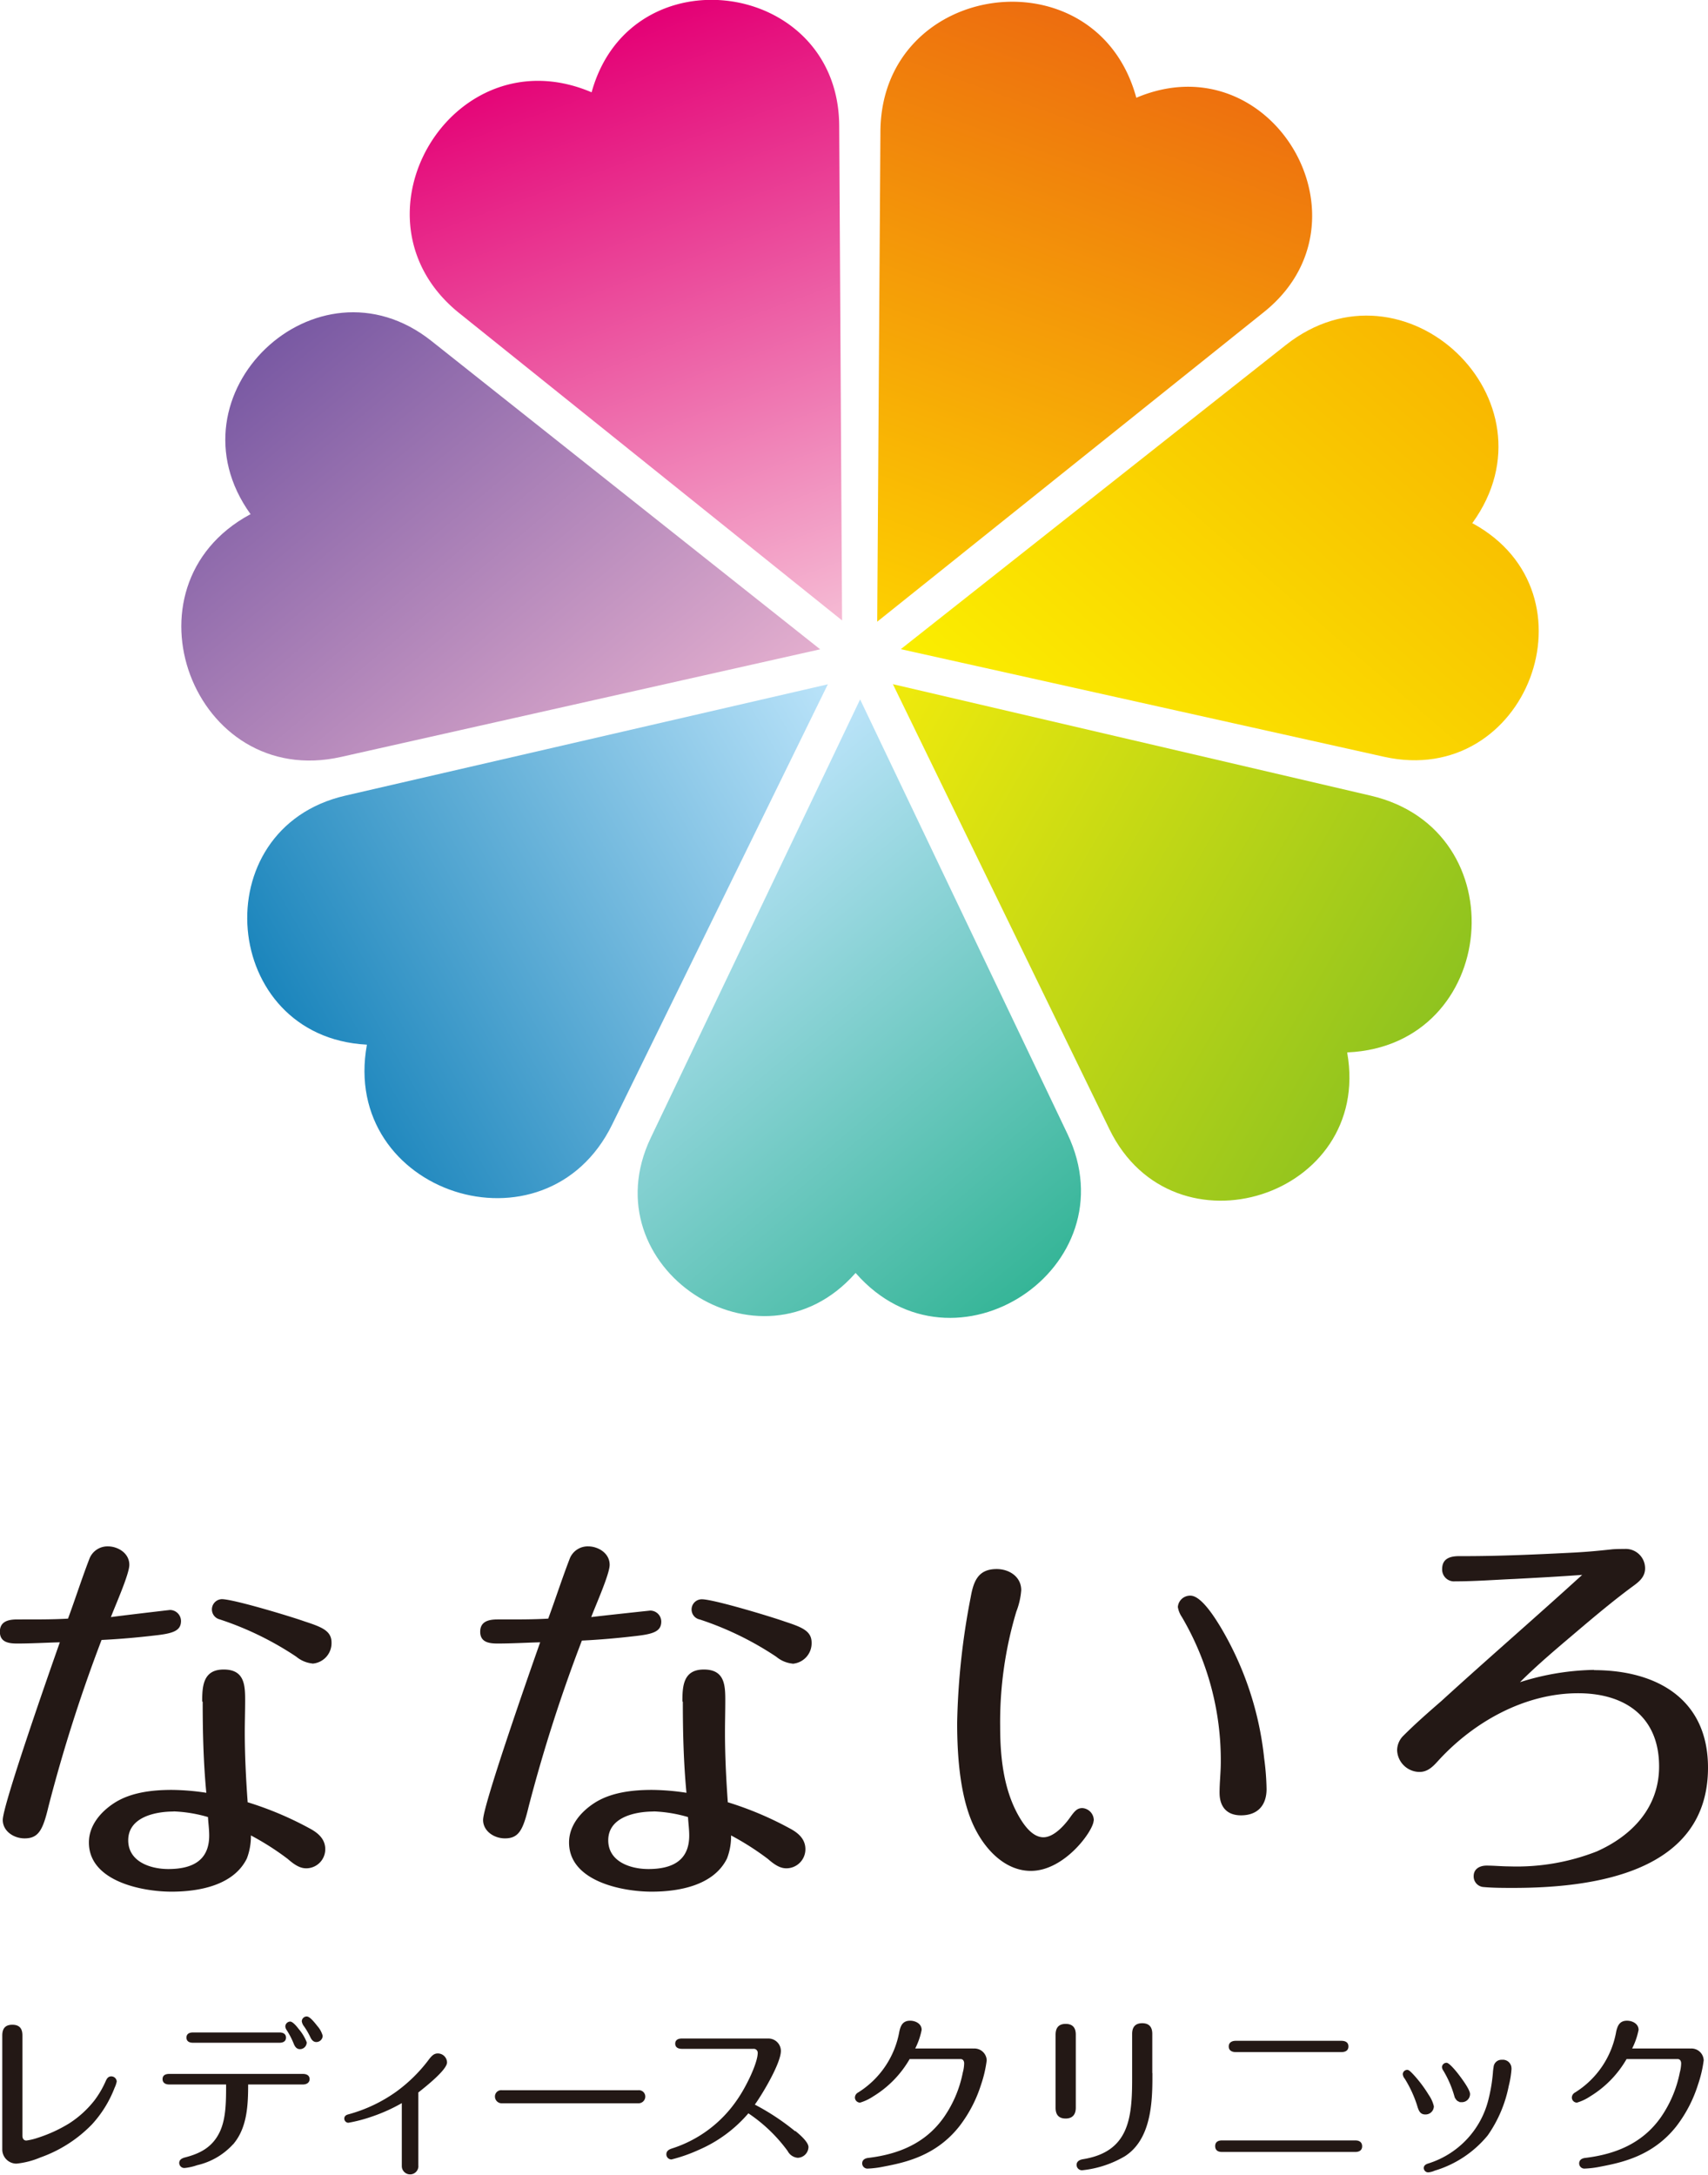
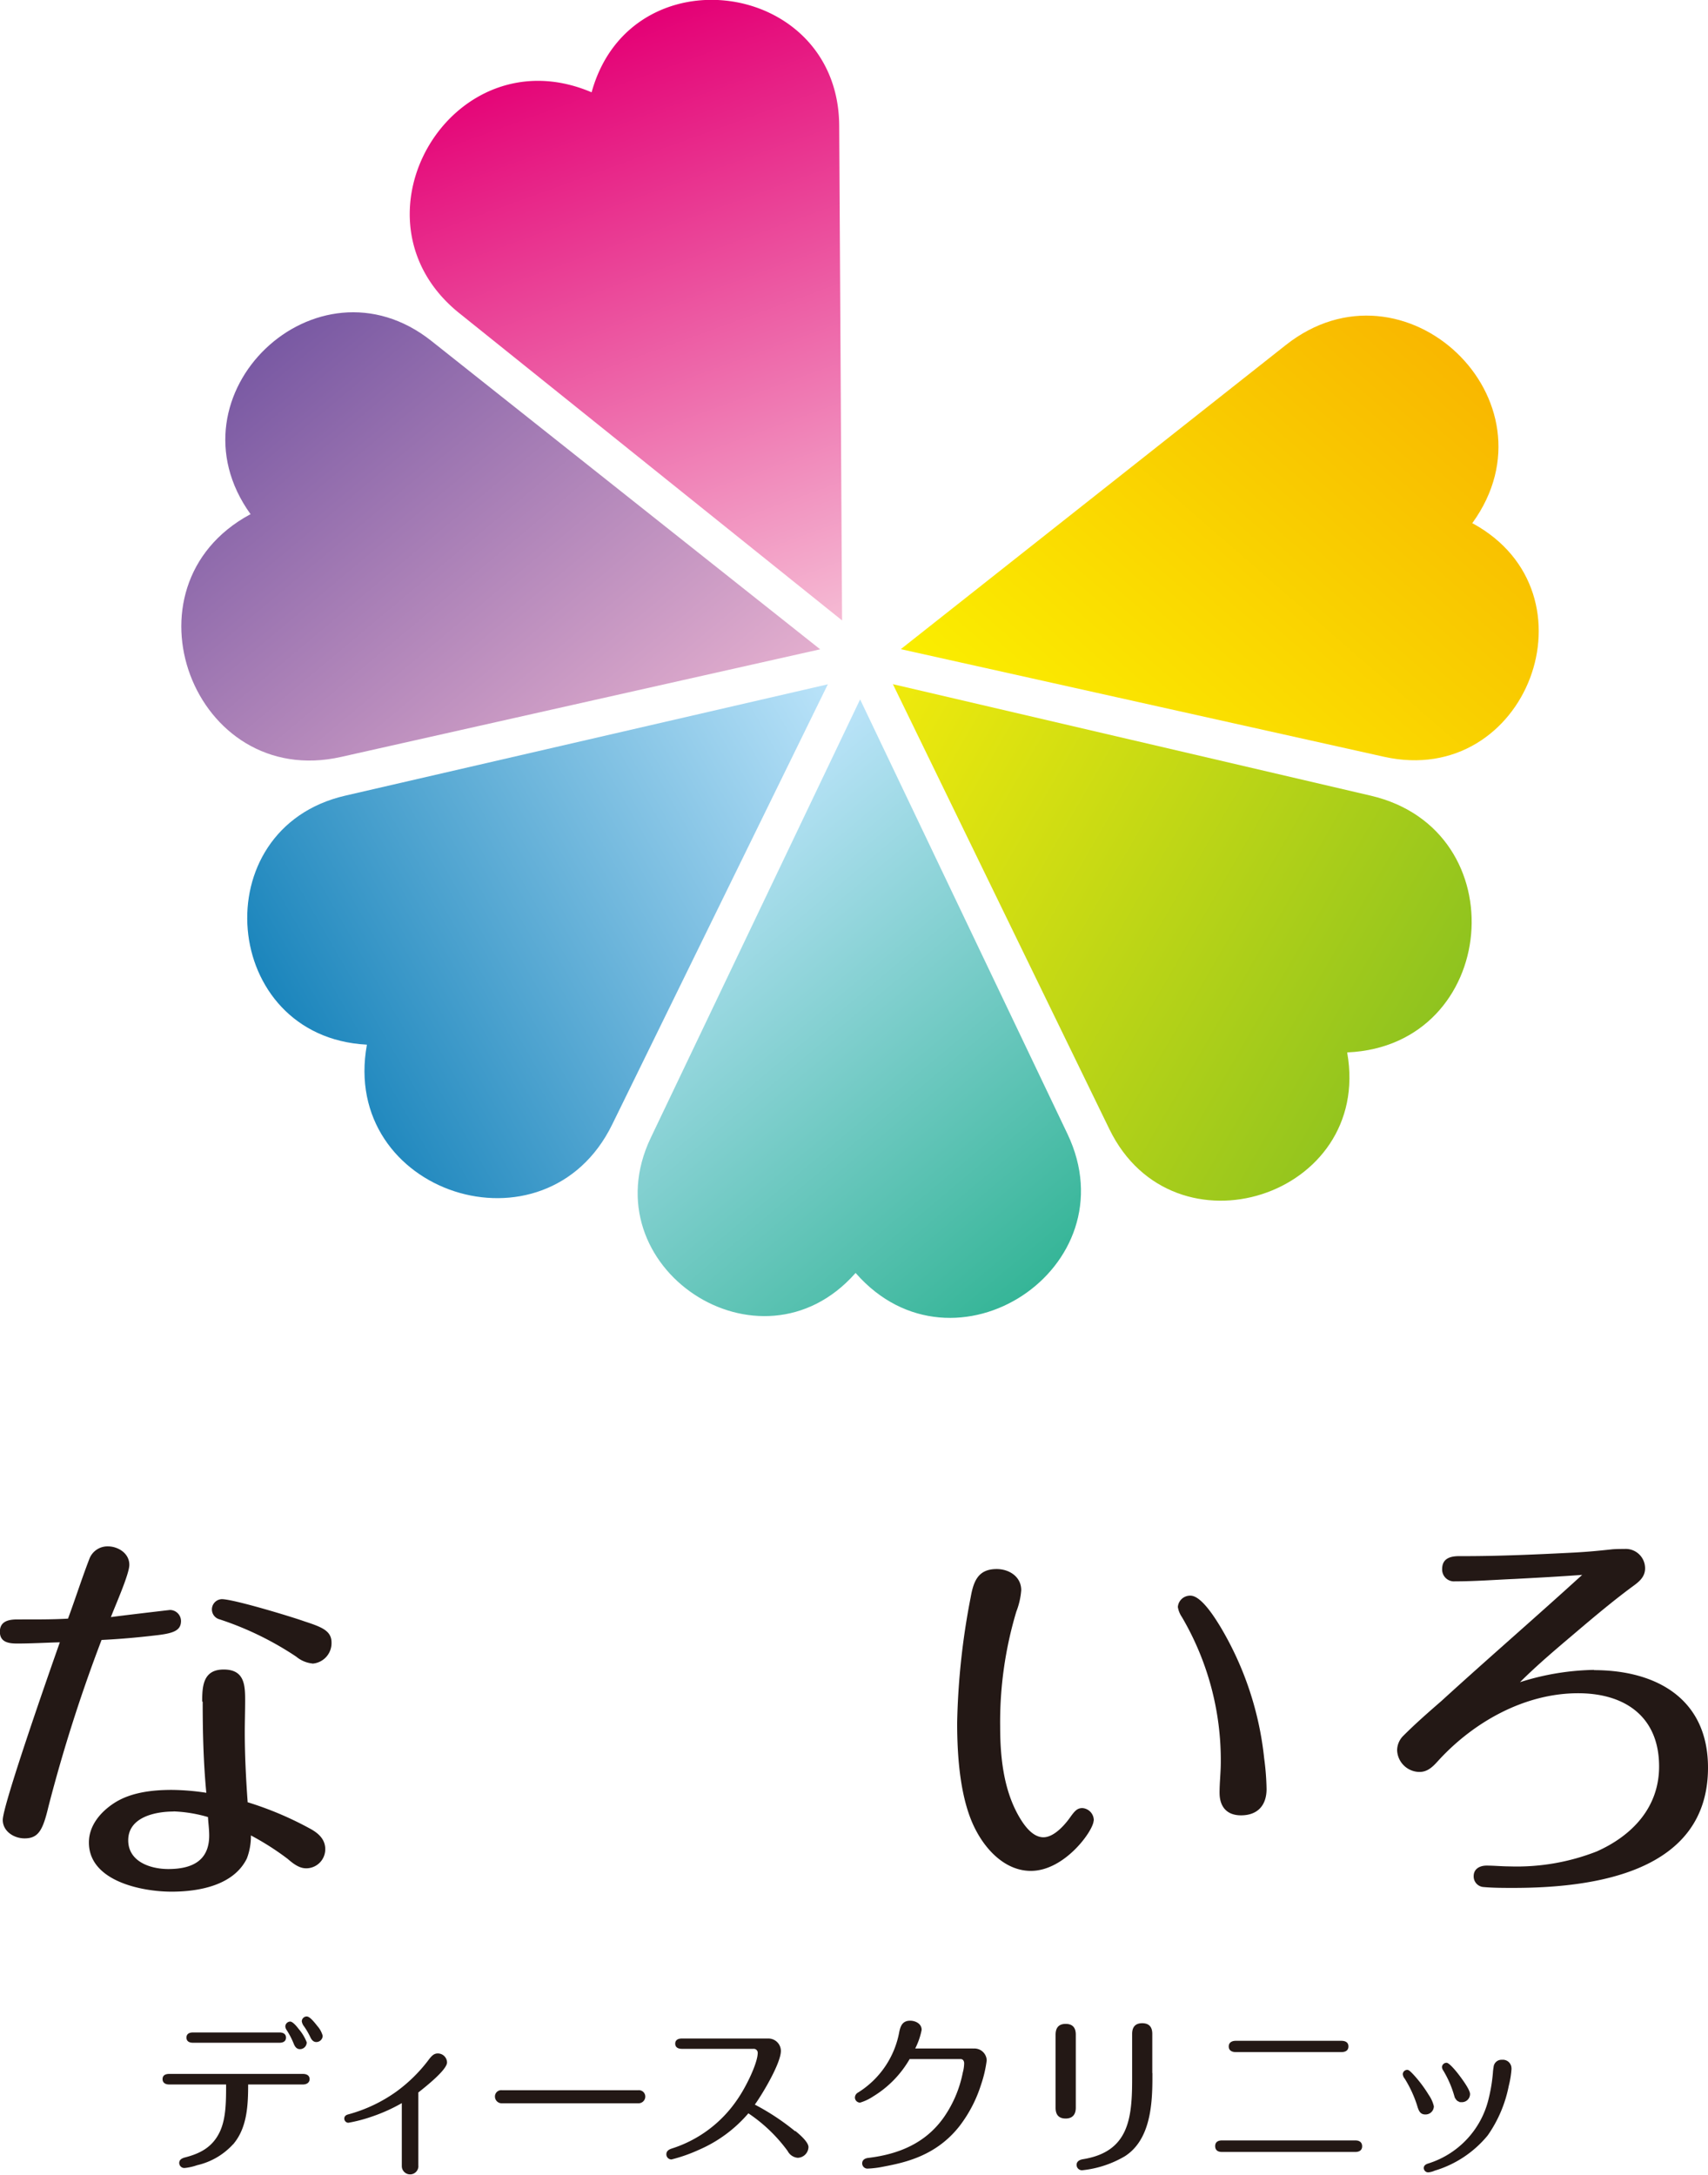
<svg xmlns="http://www.w3.org/2000/svg" id="レイヤー_1" data-name="レイヤー 1" viewBox="0 0 278 354">
  <defs>
    <style>.cls-1{fill:url(#名称未設定グラデーション);}.cls-2{fill:url(#名称未設定グラデーション_2);}.cls-3{fill:url(#名称未設定グラデーション_3);}.cls-4{fill:url(#名称未設定グラデーション_4);}.cls-5{fill:url(#名称未設定グラデーション_5);}.cls-6{fill:url(#名称未設定グラデーション_6);}.cls-7{fill:url(#名称未設定グラデーション_7);}.cls-8,.cls-9{fill:#231815;}.cls-9{stroke:#231815;stroke-miterlimit:10;stroke-width:0.2px;}</style>
    <linearGradient id="名称未設定グラデーション" x1="150.75" y1="-456.09" x2="186.18" y2="-358.65" gradientTransform="matrix(1, 0, 0, -1, 0, -352)" gradientUnits="userSpaceOnUse">
      <stop offset="0" stop-color="#fdd000" />
      <stop offset="1" stop-color="#ed6d0f" />
    </linearGradient>
    <linearGradient id="名称未設定グラデーション_2" x1="177.5" y1="-484.46" x2="240.28" y2="-412.16" gradientTransform="matrix(1, 0, 0, -1, 0, -352)" gradientUnits="userSpaceOnUse">
      <stop offset="0" stop-color="#faee00" />
      <stop offset="1" stop-color="#f9b700" />
    </linearGradient>
    <linearGradient id="名称未設定グラデーション_3" x1="139.16" y1="-473.97" x2="229.18" y2="-525.98" gradientTransform="matrix(1, 0, 0, -1, 0, -352)" gradientUnits="userSpaceOnUse">
      <stop offset="0" stop-color="#f0ea0c" />
      <stop offset="1" stop-color="#8fc31f" />
    </linearGradient>
    <linearGradient id="名称未設定グラデーション_4" x1="107.92" y1="-492.73" x2="166.69" y2="-562.83" gradientTransform="matrix(1, 0, 0, -1, 0, -352)" gradientUnits="userSpaceOnUse">
      <stop offset="0" stop-color="#bae3f9" />
      <stop offset="1" stop-color="#35b597" />
    </linearGradient>
    <linearGradient id="名称未設定グラデーション_5" x1="50.81" y1="-525.53" x2="140.69" y2="-473.6" gradientTransform="matrix(1, 0, 0, -1, 0, -352)" gradientUnits="userSpaceOnUse">
      <stop offset="0" stop-color="#1b85bc" />
      <stop offset="1" stop-color="#bae3f9" />
    </linearGradient>
    <linearGradient id="名称未設定グラデーション_6" x1="40.47" y1="-410.98" x2="101.86" y2="-484.21" gradientTransform="matrix(1, 0, 0, -1, 0, -352)" gradientUnits="userSpaceOnUse">
      <stop offset="0" stop-color="#7959a3" />
      <stop offset="1" stop-color="#e3aece" />
    </linearGradient>
    <linearGradient id="名称未設定グラデーション_7" x1="94.04" y1="-358.57" x2="129.4" y2="-455.82" gradientTransform="matrix(1, 0, 0, -1, 0, -352)" gradientUnits="userSpaceOnUse">
      <stop offset="0" stop-color="#e40075" />
      <stop offset="1" stop-color="#f5bbd4" />
    </linearGradient>
  </defs>
-   <path class="cls-1" d="M142.78,101.19l.52-79.79c.16-24.6,35.08-29.3,41.62-5.6v.08a.2.2,0,0,0,.1,0C207,6.65,224.26,36,205.69,50.81l-62.91,50.36Z" />
  <path class="cls-2" d="M146.62,105.64l62.65-49.48c19.3-15.26,44.82,9,30.39,28.94l-.06.06s0,0,.08,0c20.89,11.37,8.84,43.16-14.39,38Z" />
  <path class="cls-3" d="M145.32,111.34l77.77,18.14c24,5.59,20.85,40.66-3.73,41.78h-.08v.07c4.12,23.41-28.3,33.81-38.71,12.43l-35.25-72.44Z" />
  <path class="cls-4" d="M140,113.83l33.74,70.69c10.4,21.79-18.49,40.84-34.42,22.7l-.06-.06s0,0-.06.06c-15.48,17.48-43.33-1-33.28-22.06L140,113.81Z" />
  <path class="cls-5" d="M134.75,111.34,99.64,183C88.82,205.1,55.3,194.21,59.72,170V170h-.06C35.9,168.72,33,134.82,56.2,129.48l78.55-18.12Z" />
  <path class="cls-6" d="M133.51,105.66l-78,17.52c-24,5.4-36.49-27.72-14.82-39.46l.08,0s0,0,0-.06C26.8,64.21,51.52,40.67,70.2,55.47l63.31,50.21Z" />
  <path class="cls-7" d="M137.1,101l-62.3-50C55.62,35.67,73.59,5.4,96.24,15l.08,0a.32.32,0,0,1,0-.08c6.42-22.88,40.13-18.26,40.27,5.52l.47,80.54Z" />
  <path class="cls-8" d="M7.91,293.9C7,297.73,6.32,299.17,4,299.17c-1.78,0-3.55-1.19-3.55-3,0-2.38,7.38-23.51,9.29-28.91-2.3.06-4.61.2-6.93.2-1.39,0-2.83-.2-2.83-1.92s1.44-2,2.83-2H4.28c2.3,0,4.48,0,6.79-.13,1.19-3.22,2.24-6.52,3.49-9.76a3.15,3.15,0,0,1,3-2c1.64,0,3.49,1.11,3.49,3,0,1.52-2.3,6.65-3,8.51C19.11,263,27.6,262,27.68,262a1.81,1.81,0,0,1,1.78,1.78c0,1.64-1.33,2.05-4.36,2.38-2.83.33-5.66.58-8.57.72A253.89,253.89,0,0,0,7.91,293.9Zm25-17c0-2.5.14-5.21,3.5-5.21s3.49,2.49,3.49,5c0,1.77-.06,3.49-.06,5.27,0,3.74.2,7.56.47,11.33a54.5,54.5,0,0,1,10,4.21c1.38.72,2.63,1.72,2.63,3.43a3.1,3.1,0,0,1-3.1,3.11c-.86,0-1.72-.39-3-1.52a44,44,0,0,0-6-3.83,10.14,10.14,0,0,1-.66,3.75c-2.17,4.41-7.85,5.4-12.26,5.4-4.88,0-13.45-1.72-13.45-8,0-2.77,1.91-5,4.16-6.45,2.69-1.72,6.18-2.11,9.35-2.11a39.3,39.3,0,0,1,5.6.47c-.47-4.94-.59-9.87-.59-14.82Zm-4.66,17.9c-3,0-7.38.92-7.38,4.68,0,3.49,3.63,4.68,6.52,4.68,4,0,6.66-1.44,6.66-5.46,0-1-.14-2-.2-3a22.76,22.76,0,0,0-5.6-.92Zm22.6-24.09a4.87,4.87,0,0,1-2.63-1.11,51.2,51.2,0,0,0-12.46-6.07,1.67,1.67,0,0,1,.34-3.29c1.91,0,11.26,2.83,13.5,3.63,2.78.91,4.36,1.52,4.36,3.43a3.34,3.34,0,0,1-3.11,3.43Z" />
-   <path class="cls-8" d="M86.07,293.9c-.92,3.83-1.58,5.27-3.89,5.27-1.77,0-3.55-1.19-3.55-3,0-2.38,7.38-23.51,9.29-28.91-2.3.06-4.6.2-6.93.2-1.38,0-2.83-.2-2.83-1.92s1.45-2,2.83-2h1.45c2.3,0,4.49,0,6.79-.13,1.19-3.22,2.25-6.52,3.5-9.76a3.14,3.14,0,0,1,3-2c1.64,0,3.5,1.11,3.5,3,0,1.52-2.31,6.65-3,8.51,1-.14,9.54-1.06,9.62-1.06a1.8,1.8,0,0,1,1.78,1.78c0,1.64-1.33,2.05-4.35,2.38-2.83.33-5.66.58-8.57.72A254,254,0,0,0,86.07,293.9Zm25-17c0-2.5.13-5.21,3.49-5.21s3.49,2.49,3.49,5c0,1.77-.05,3.49-.05,5.27,0,3.74.19,7.56.46,11.33a54.5,54.5,0,0,1,10,4.21c1.39.72,2.63,1.72,2.63,3.43a3.1,3.1,0,0,1-3.1,3.11c-.86,0-1.72-.39-3-1.52a44.74,44.74,0,0,0-6-3.83,9.94,9.94,0,0,1-.66,3.75c-2.17,4.41-7.85,5.4-12.26,5.4-4.88,0-13.45-1.72-13.45-8,0-2.77,1.91-5,4.16-6.45,2.69-1.72,6.19-2.11,9.35-2.11a39.18,39.18,0,0,1,5.6.47c-.47-4.94-.59-9.87-.59-14.82Zm-4.69,17.9c-3,0-7.38.92-7.38,4.68,0,3.49,3.63,4.68,6.52,4.68,4,0,6.66-1.44,6.66-5.46,0-1-.14-2-.2-3a22.76,22.76,0,0,0-5.6-.92ZM129,270.73a4.87,4.87,0,0,1-2.64-1.11,51.32,51.32,0,0,0-12.45-6.07,1.66,1.66,0,0,1,.33-3.29c1.91,0,11.26,2.83,13.51,3.63,2.77.91,4.35,1.52,4.35,3.43a3.34,3.34,0,0,1-3.1,3.43Z" />
  <path class="cls-8" d="M178,296.28c0,1.58-4.68,8.18-10.21,8.18-4,0-7.12-3.16-8.9-6.52-2.63-4.87-3.1-12.11-3.1-17.57A117.67,117.67,0,0,1,158,259.89c.47-2.64,1.25-4.55,4.22-4.55,2.05,0,4,1.25,4,3.44a12.14,12.14,0,0,1-.8,3.49A62.52,62.52,0,0,0,162.79,281c0,4.8.52,10,2.89,14.3.8,1.44,2.24,3.69,4.15,3.69,1.72,0,3.5-2,4.49-3.44.67-.91,1.06-1.31,1.86-1.31a2,2,0,0,1,1.85,2.05Zm15.76-36.61c1.77,0,4,3.63,4.88,5.07a52.42,52.42,0,0,1,7.12,21.4,42.09,42.09,0,0,1,.39,5c0,2.64-1.44,4.28-4.16,4.28-2.36,0-3.49-1.45-3.49-3.69,0-1.64.2-3.3.2-4.94a46,46,0,0,0-6.33-23.64,4.1,4.1,0,0,1-.66-1.63A2,2,0,0,1,193.77,259.67Z" />
  <path class="cls-8" d="M259.42,271.79c10.2,0,18.58,4.68,18.58,15.87,0,17-18.45,19.57-31.7,19.57-1.58,0-3.22,0-4.8-.14a1.73,1.73,0,0,1-1.64-1.77c0-1.2,1-1.72,2.1-1.72,1.25,0,2.5.13,3.75.13a35.7,35.7,0,0,0,14.17-2.43c5.8-2.58,10.16-7.18,10.16-13.83,0-8.1-5.55-11.92-13.18-11.92-8.63,0-16.87,4.6-22.61,10.81-.91,1-1.77,2-3.22,2a3.68,3.68,0,0,1-3.63-3.5,3.36,3.36,0,0,1,1-2.38c2-2,4.08-3.82,6.19-5.65,7.57-6.91,15.36-13.64,22.93-20.54-3.69.27-7.38.47-11,.66-3.22.14-6.46.39-9.68.39a1.93,1.93,0,0,1-2.11-2c0-1.77,1.39-2.1,2.77-2.1h.67c6.07,0,12.12-.28,18.19-.59,2.38-.14,3.69-.27,6.13-.53.66-.05,1.58-.05,1.91-.05a3.15,3.15,0,0,1,3.36,3.16c0,1.44-1.05,2.24-2.11,3-3.22,2.38-6.32,5-9.35,7.57s-6.07,5.13-8.9,7.95a41.86,41.86,0,0,1,12.06-2Z" />
-   <path class="cls-9" d="M.47,331.26c0-1.06.41-1.66,1.54-1.66s1.54.6,1.54,1.64v16.34c0,.49.26.86.74.86A9.58,9.58,0,0,0,6.15,348a23.3,23.3,0,0,0,5.19-2.38,16.75,16.75,0,0,0,4.12-3.76,15.72,15.72,0,0,0,1.86-3.2c.15-.33.35-.66.78-.66a.79.79,0,0,1,.8.72,4.23,4.23,0,0,1-.34,1,18.58,18.58,0,0,1-3.67,5.93A21.71,21.71,0,0,1,6.54,351a13.35,13.35,0,0,1-3.87,1,2.21,2.21,0,0,1-2.2-2.26V331.26Z" />
  <path class="cls-9" d="M27.56,339.12c-.48,0-1-.16-1-.78s.53-.74,1-.74H49.29c.47,0,1,.15,1,.74s-.53.78-1,.78h-9c0,3.26-.12,6.9-2.24,9.55a11.22,11.22,0,0,1-6,3.59,8.75,8.75,0,0,1-2,.45.73.73,0,0,1-.78-.72c0-.47.39-.66.78-.78,2.54-.64,4.57-1.68,5.78-4.17,1.07-2.21,1.07-5,1.07-7.92H27.56Zm17.89-8.27c.5,0,1,.15,1,.74s-.49.74-1,.74h-14c-.51,0-1-.14-1-.74s.49-.74,1-.74Zm3.06-.63a7.26,7.26,0,0,1,1.31,2.15,1,1,0,0,1-1,1c-.5,0-.74-.39-.91-.8a13,13,0,0,0-1.22-2.34,1.09,1.09,0,0,1-.15-.46.72.72,0,0,1,.68-.69c.39,0,1.06.82,1.33,1.19Zm3-.52a3.88,3.88,0,0,1,.91,1.6.93.93,0,0,1-.93.91c-.49,0-.73-.39-.92-.8a12.26,12.26,0,0,0-1-1.71,1.6,1.6,0,0,1-.35-.78.71.71,0,0,1,.69-.67C50.25,328.25,50.74,328.7,51.52,329.7Z" />
  <path class="cls-9" d="M68,352.5a1.25,1.25,0,1,1-2.5,0V342.08a27.52,27.52,0,0,1-5,2.27,24.6,24.6,0,0,1-3.81,1,.58.58,0,0,1-.55-.59c0-.39.33-.52.65-.6a24.5,24.5,0,0,0,7.71-3.65,25.07,25.07,0,0,0,5.23-5.09c.59-.8.94-1.15,1.52-1.15a1.4,1.4,0,0,1,1.41,1.35c0,1.11-3.2,3.7-4.67,4.85v12Z" />
  <path class="cls-9" d="M103.93,340.25a.94.94,0,0,1,1,.93,1,1,0,0,1-1,1H81.72a1,1,0,0,1-1.06-1,.92.92,0,0,1,1-.93h22.25Z" />
  <path class="cls-9" d="M129.44,346.9c.67.55,2.05,1.74,2.05,2.52a1.7,1.7,0,0,1-1.65,1.63,1.94,1.94,0,0,1-1.55-1.05,25.47,25.47,0,0,0-6.5-6.22,22.05,22.05,0,0,1-8.12,6,25.35,25.35,0,0,1-4.39,1.54.73.73,0,0,1-.72-.74c0-.55.48-.74.93-.88A20.37,20.37,0,0,0,120,341.85c1.5-2.11,3.43-6.09,3.43-7.78a.74.74,0,0,0-.8-.75H111c-.49,0-1-.15-1-.74s.49-.74,1-.74h14a1.93,1.93,0,0,1,2,1.91c0,2-3.06,7.1-4.29,8.78a38.17,38.17,0,0,1,6.66,4.39Z" />
  <path class="cls-9" d="M158.38,333.48a1.89,1.89,0,0,1,2.12,1.81,20,20,0,0,1-.91,3.91,21.8,21.8,0,0,1-3.52,6.76c-3.77,4.78-8.76,5.86-12.24,6.52a15.79,15.79,0,0,1-2.65.33.76.76,0,0,1-.75-.74c0-.53.42-.74.88-.8,5-.6,9.39-2.4,12.38-6.63a19.32,19.32,0,0,0,3.12-7.36,6.23,6.23,0,0,0,.22-1.48c0-.45-.22-.82-.69-.82H148a17,17,0,0,1-5.92,6.09,7.94,7.94,0,0,1-2.1,1,.74.74,0,0,1-.73-.74.86.86,0,0,1,.47-.72,14.83,14.83,0,0,0,6.76-10c.21-.93.52-1.67,1.66-1.67.82,0,1.77.46,1.77,1.38a11.45,11.45,0,0,1-1.11,3.14h9.56Z" />
  <path class="cls-9" d="M175,343c0,1-.45,1.66-1.55,1.66s-1.54-.61-1.54-1.64v-11.9c0-1.05.45-1.66,1.54-1.66s1.55.59,1.55,1.64Zm12.47-4.88c0,4.39-.35,10.09-4.45,12.7a17.05,17.05,0,0,1-6.91,2.26.78.78,0,0,1-.78-.78c0-.52.47-.74.94-.82,7.57-1.21,8.1-6.76,8.1-13.16V331c0-1.05.45-1.65,1.54-1.65s1.54.6,1.54,1.63v7.22Z" />
  <path class="cls-9" d="M220.61,348.42c.52,0,1,.2,1,.86s-.53.82-1,.82H198.88c-.55,0-1-.2-1-.86s.52-.82,1-.82Zm-2.31-16.21c.55,0,1.08.16,1.08.82s-.53.82-1.08.82H201.15c-.55,0-1.06-.19-1.06-.82s.53-.82,1.06-.82Z" />
  <path class="cls-9" d="M232,344c-.78,0-1-.52-1.27-1.46a19.45,19.45,0,0,0-2-4.31,1.28,1.28,0,0,1-.31-.68.63.63,0,0,1,.64-.61c.2,0,.49.28.88.69a21,21,0,0,1,2.54,3.37,5.2,5.2,0,0,1,.8,1.78A1.25,1.25,0,0,1,232,344Zm13.92-7.33a15.55,15.55,0,0,1-.45,2.77,21,21,0,0,1-3.4,8,17.62,17.62,0,0,1-8.59,5.71,3.08,3.08,0,0,1-1.05.27.62.62,0,0,1-.59-.6c0-.35.26-.53.69-.66a14.67,14.67,0,0,0,9.89-10.71,26.82,26.82,0,0,0,.67-4.12,7.06,7.06,0,0,1,.11-.91,1.19,1.19,0,0,1,1.27-1.12A1.3,1.3,0,0,1,245.91,336.66Zm-8,5.32c-.8,0-1-.54-1.19-1.18a17,17,0,0,0-1.73-3.91,1.06,1.06,0,0,1-.2-.52.64.64,0,0,1,.64-.59c.4,0,1.55,1.41,1.86,1.82.6.78,1.87,2.51,1.87,3.17A1.23,1.23,0,0,1,237.9,342Z" />
-   <path class="cls-9" d="M275.07,333.48a1.89,1.89,0,0,1,2.13,1.81,20.08,20.08,0,0,1-.92,3.91,21.78,21.78,0,0,1-3.51,6.76c-3.77,4.78-8.77,5.86-12.24,6.52a15.73,15.73,0,0,1-2.66.33.75.75,0,0,1-.74-.74c0-.53.41-.74.88-.8,5-.6,9.39-2.4,12.38-6.63a19.48,19.48,0,0,0,3.12-7.36,6.23,6.23,0,0,0,.22-1.48c0-.45-.22-.82-.69-.82h-8.35a17,17,0,0,1-5.92,6.09,7.82,7.82,0,0,1-2.11,1,.73.73,0,0,1-.72-.74.86.86,0,0,1,.47-.72,14.78,14.78,0,0,0,6.75-10c.22-.93.53-1.67,1.66-1.67.82,0,1.78.46,1.78,1.38a11.45,11.45,0,0,1-1.11,3.14h9.56Z" />
</svg>